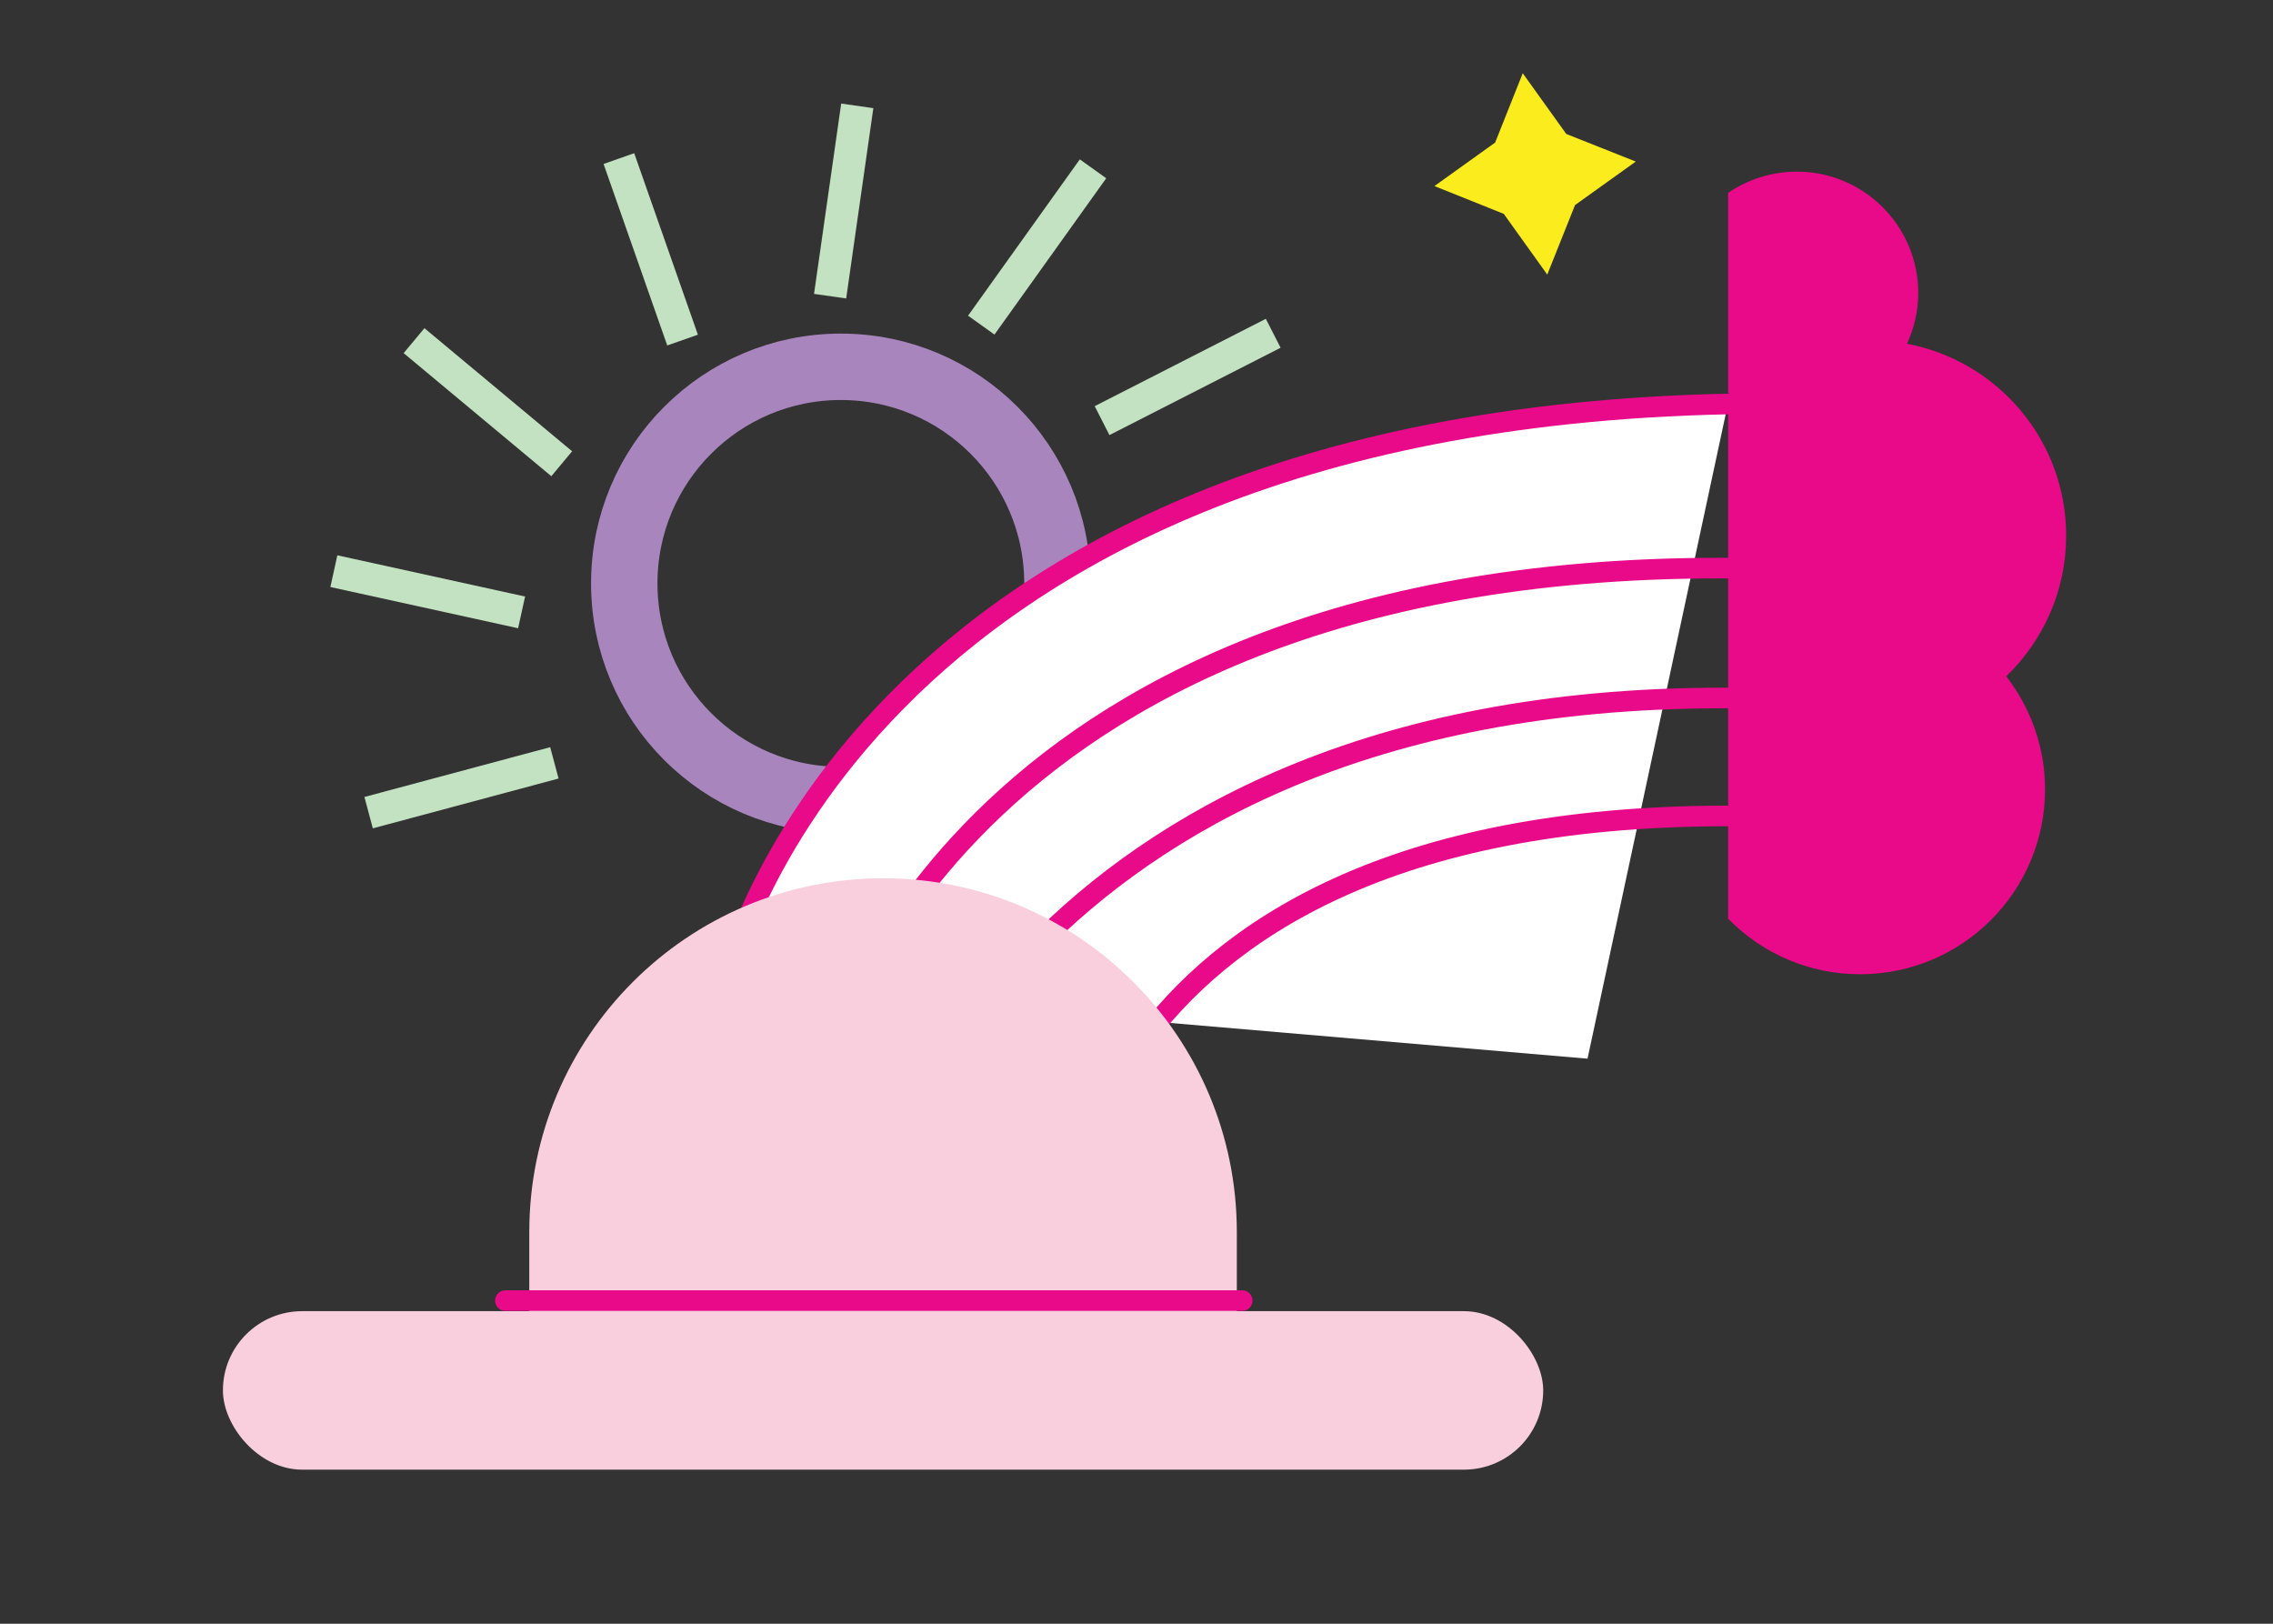
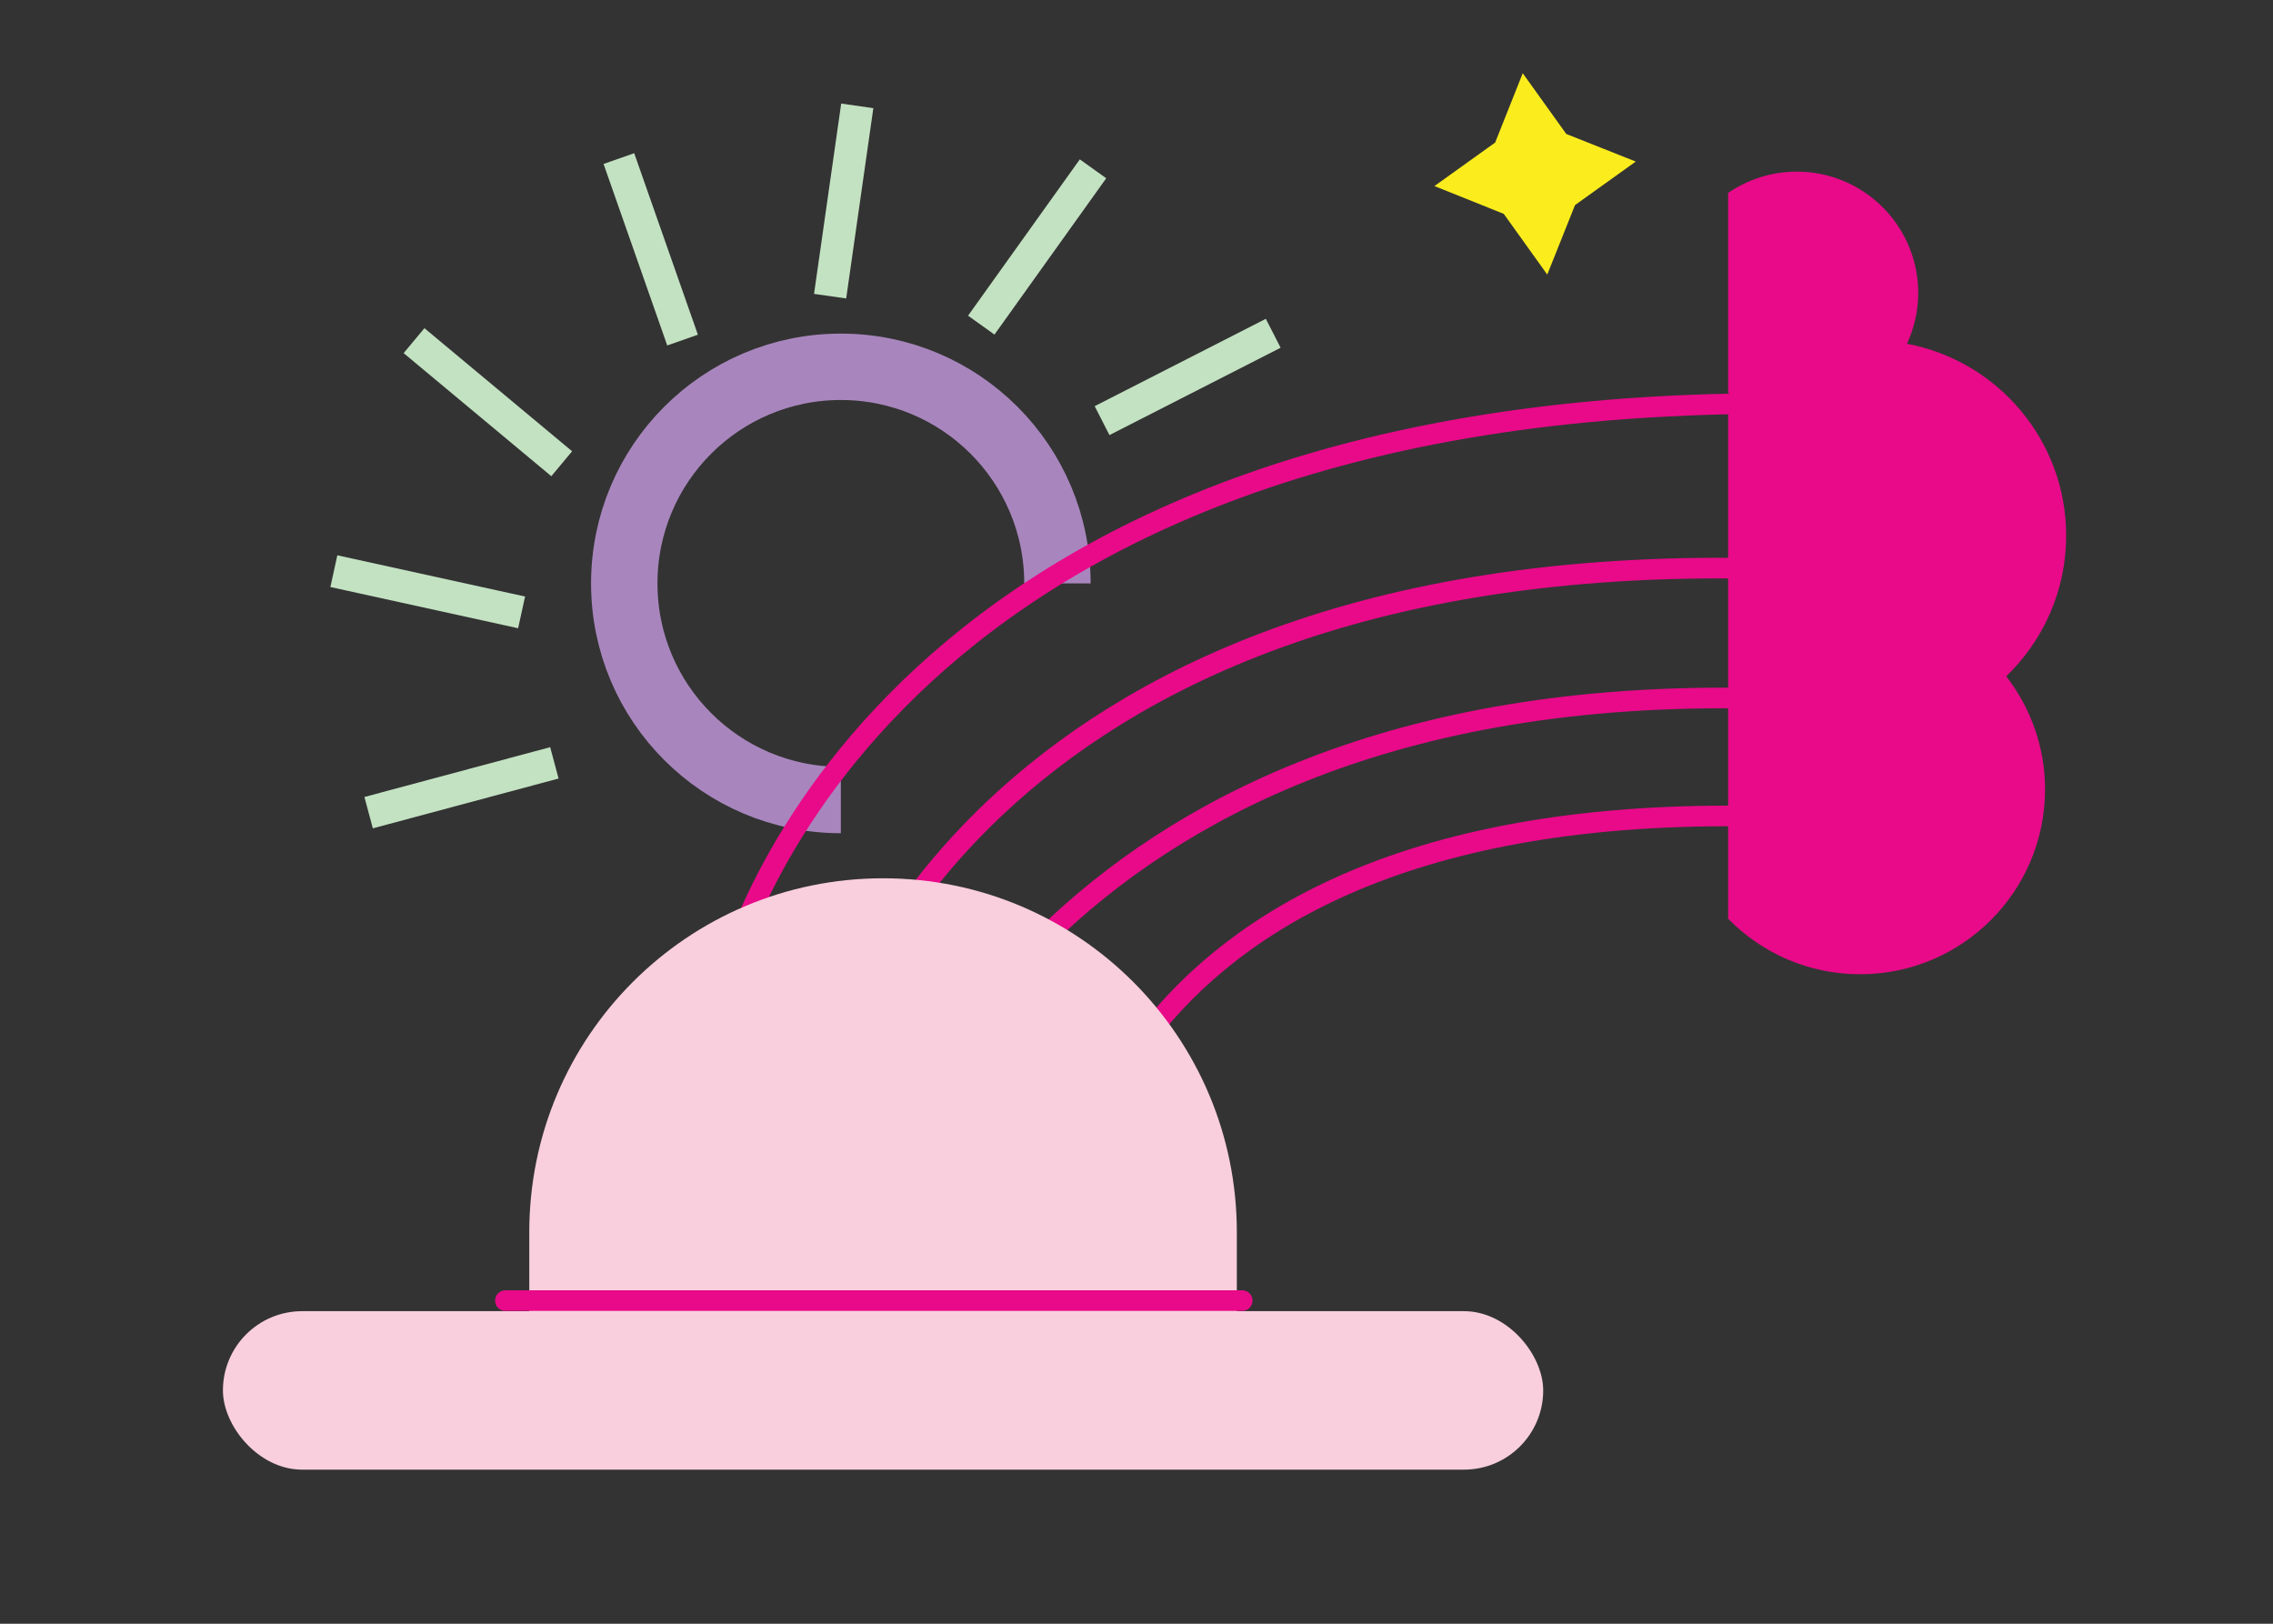
<svg xmlns="http://www.w3.org/2000/svg" id="Layer_4" viewBox="0 0 140 100">
  <rect x="0" y="0" width="140" height="100" fill="#333333" stroke="none" />
  <defs>
    <style>.cls-1{fill:#fff;}.cls-2{stroke:#e80a89;stroke-linecap:round;stroke-linejoin:round;stroke-width:1.27px;}.cls-2,.cls-3,.cls-4{fill:none;}.cls-3{stroke:#a886bd;stroke-width:4.09px;}.cls-3,.cls-4{stroke-miterlimit:10;}.cls-5{fill:#fbed1d;}.cls-6{fill:#f9cfdd;}.cls-4{stroke:#c3e2c2;stroke-linecap:square;stroke-width:2px;}.cls-7{fill:#e80a89;}</style>
  </defs>
  <path class="cls-3" d="m51.79,49.27c-7.37,0-13.34-5.97-13.34-13.34s5.97-13.34,13.34-13.34,13.34,5.97,13.34,13.34" />
-   <path class="cls-1" d="m106.44,24.87c-54.21,1.14-61.81,35.78-61.81,35.78l53.15,4.55,8.65-40.34Z" />
  <polygon class="cls-5" points="95.3 16.91 92.62 13.17 88.35 11.46 92.09 8.78 93.79 4.51 96.47 8.25 100.75 9.95 97.01 12.63 95.3 16.91" />
  <path class="cls-2" d="m106.44,50.25c-41.64,0-41.31,28.3-41.31,28.3" />
  <path class="cls-2" d="m54.39,73.02s8.84-31.01,53.84-30.01" />
  <path class="cls-2" d="m51.14,65.21s8.09-31.2,57.09-30.2" />
  <path class="cls-2" d="m44.63,60.66s7.6-34.65,61.81-35.78" />
  <line class="cls-4" x1="38.45" y1="10.71" x2="41.71" y2="20" />
  <line class="cls-4" x1="52.66" y1="7.51" x2="51.27" y2="17.25" />
  <line class="cls-4" x1="66.74" y1="11.21" x2="61.02" y2="19.21" />
  <line class="cls-4" x1="77.53" y1="20.98" x2="68.77" y2="25.45" />
  <line class="cls-4" x1="23.67" y1="49.79" x2="33.18" y2="47.24" />
  <line class="cls-4" x1="21.54" y1="35.39" x2="31.15" y2="37.5" />
  <line class="cls-4" x1="26.27" y1="21.62" x2="33.83" y2="27.92" />
  <rect class="cls-6" x="13.73" y="80.75" width="81.32" height="9.76" rx="4.88" ry="4.88" />
  <path class="cls-6" d="m76.19,85.31h-43.59v-9.43c0-12.04,9.76-21.79,21.79-21.79h0c12.04,0,21.79,9.76,21.79,21.79v9.43Z" />
  <line class="cls-2" x1="76.51" y1="80.1" x2="31.13" y2="80.1" />
  <path class="cls-7" d="m117.45,21.19c.44-.96.7-2.02.7-3.14,0-4.13-3.35-7.48-7.48-7.48-1.57,0-3.03.49-4.23,1.31v12.31c.12.08.23.17.35.24-.12.12-.23.25-.35.37v31.78c2.07,2.11,4.94,3.42,8.13,3.42,6.29,0,11.39-5.1,11.39-11.39,0-2.62-.9-5.03-2.39-6.96,2.27-2.19,3.69-5.26,3.69-8.66,0-5.88-4.23-10.77-9.81-11.82Z" />
</svg>